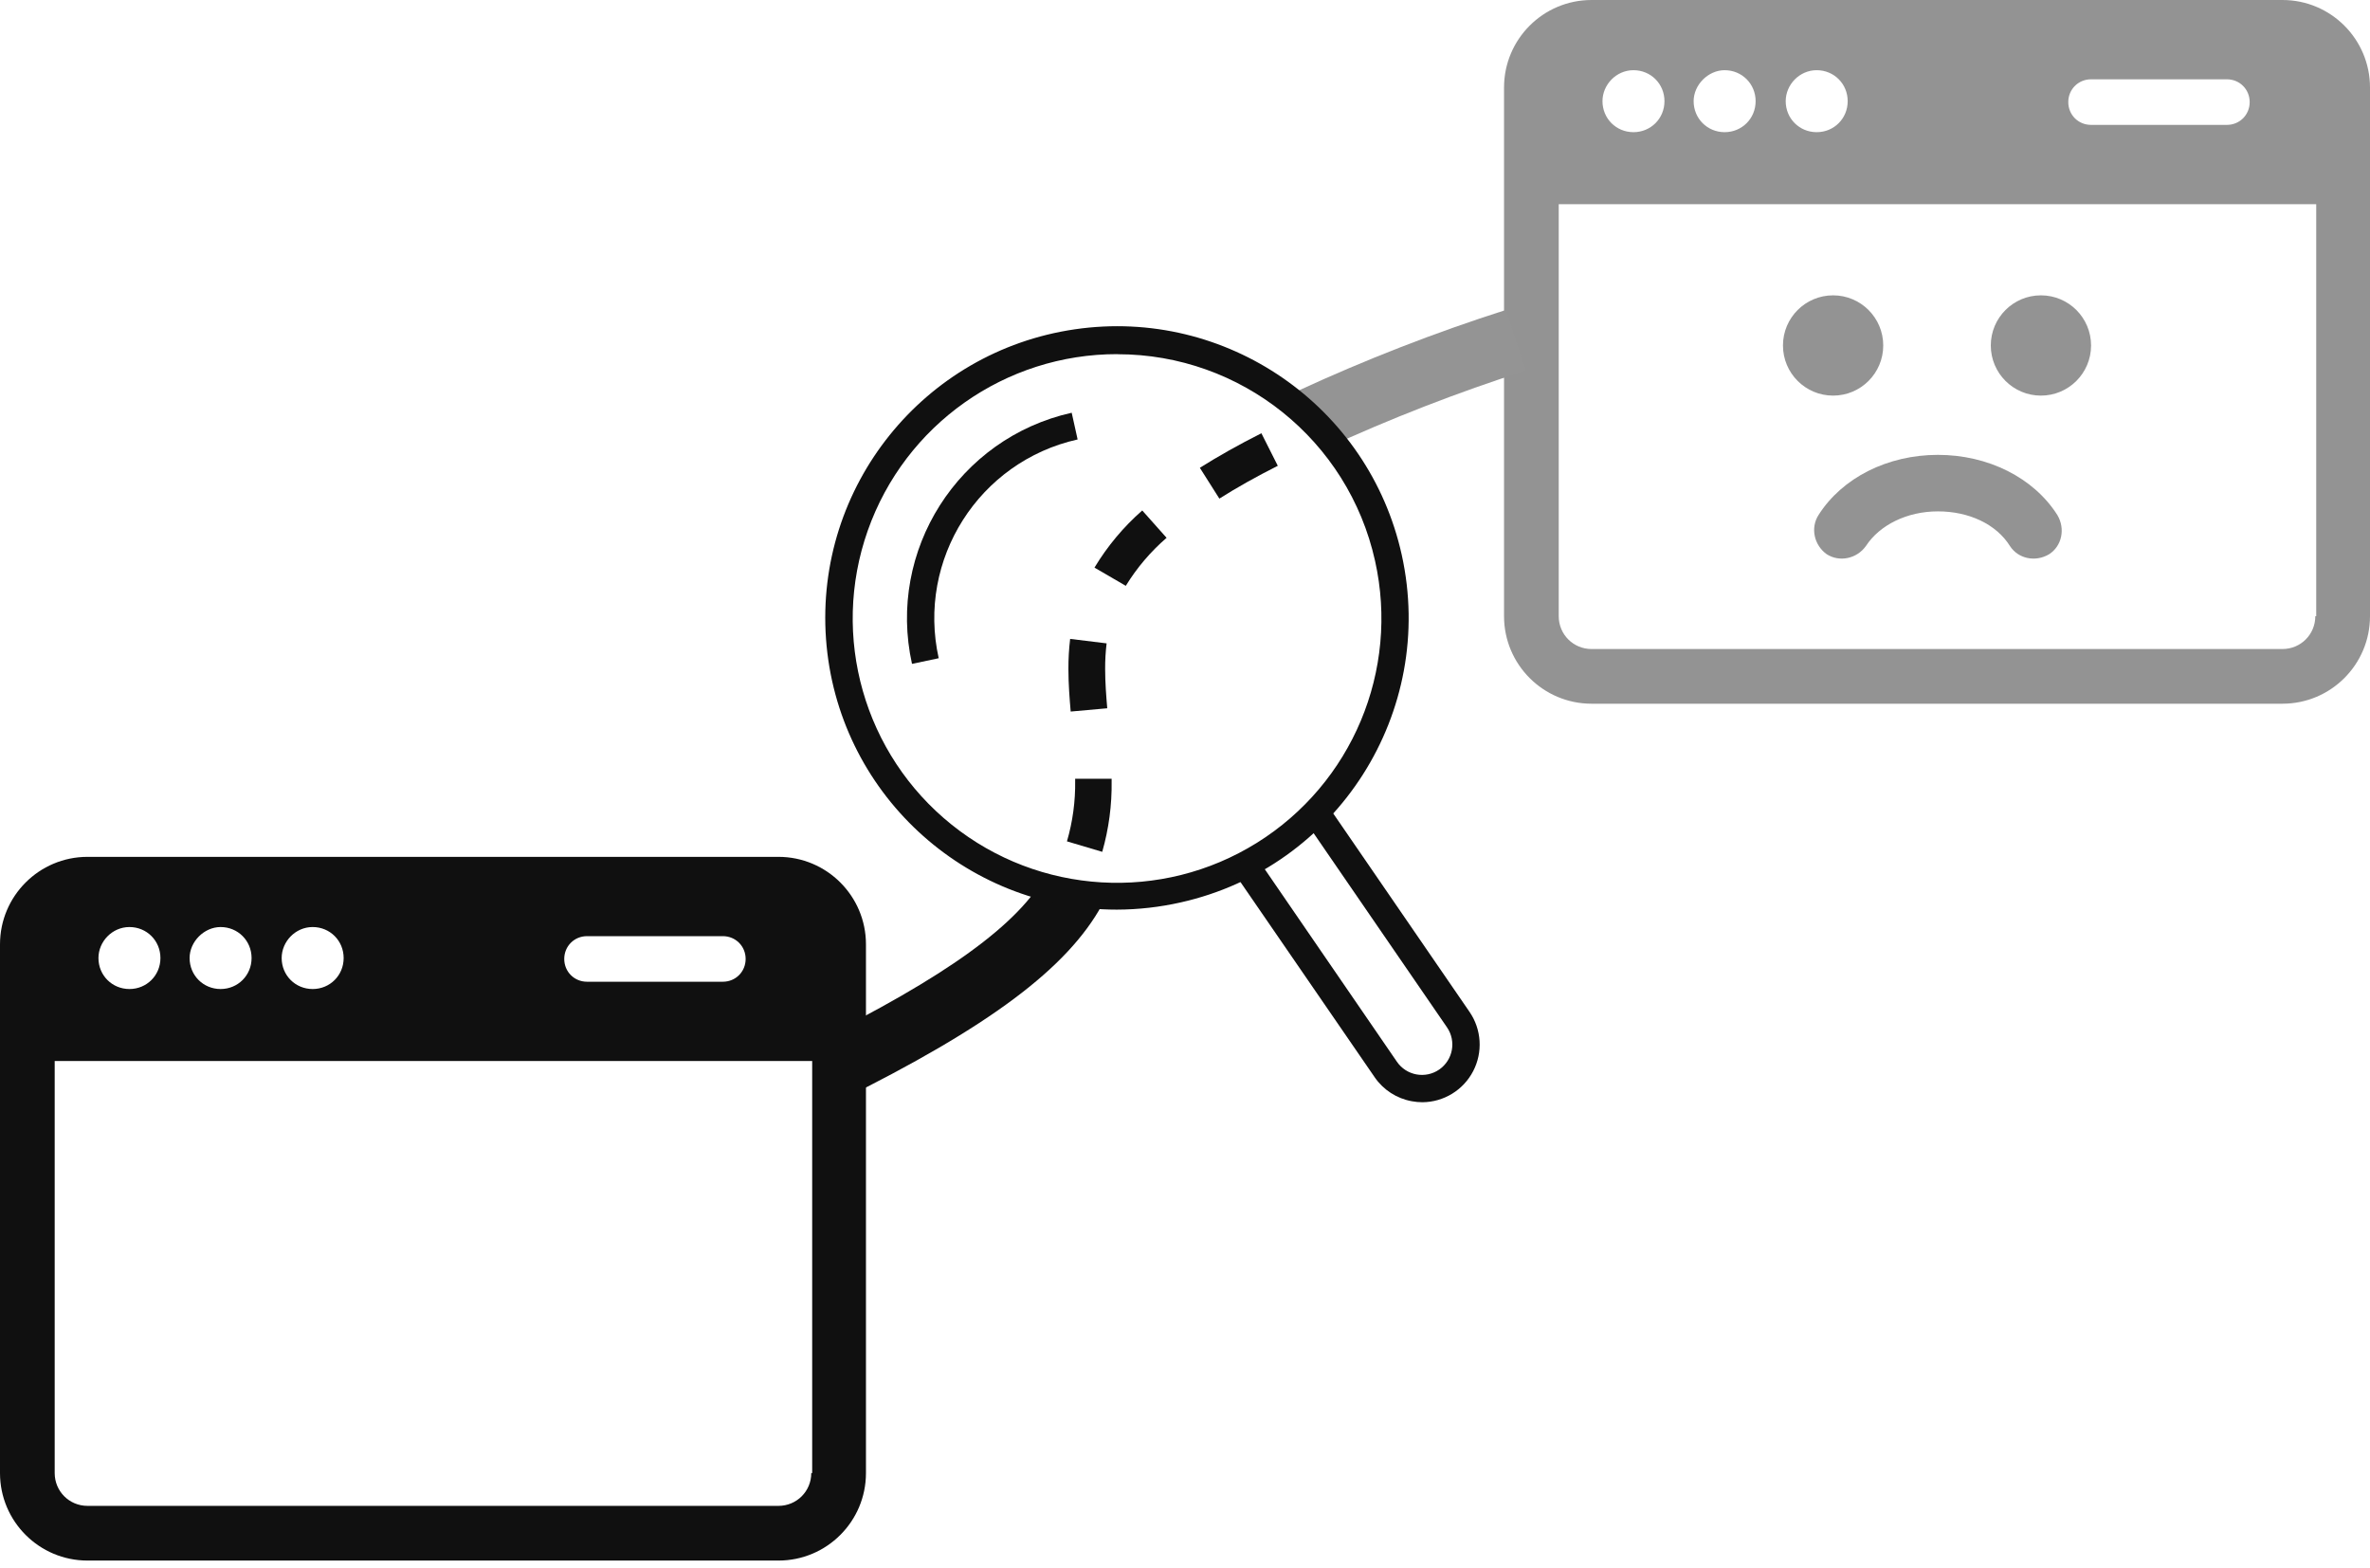
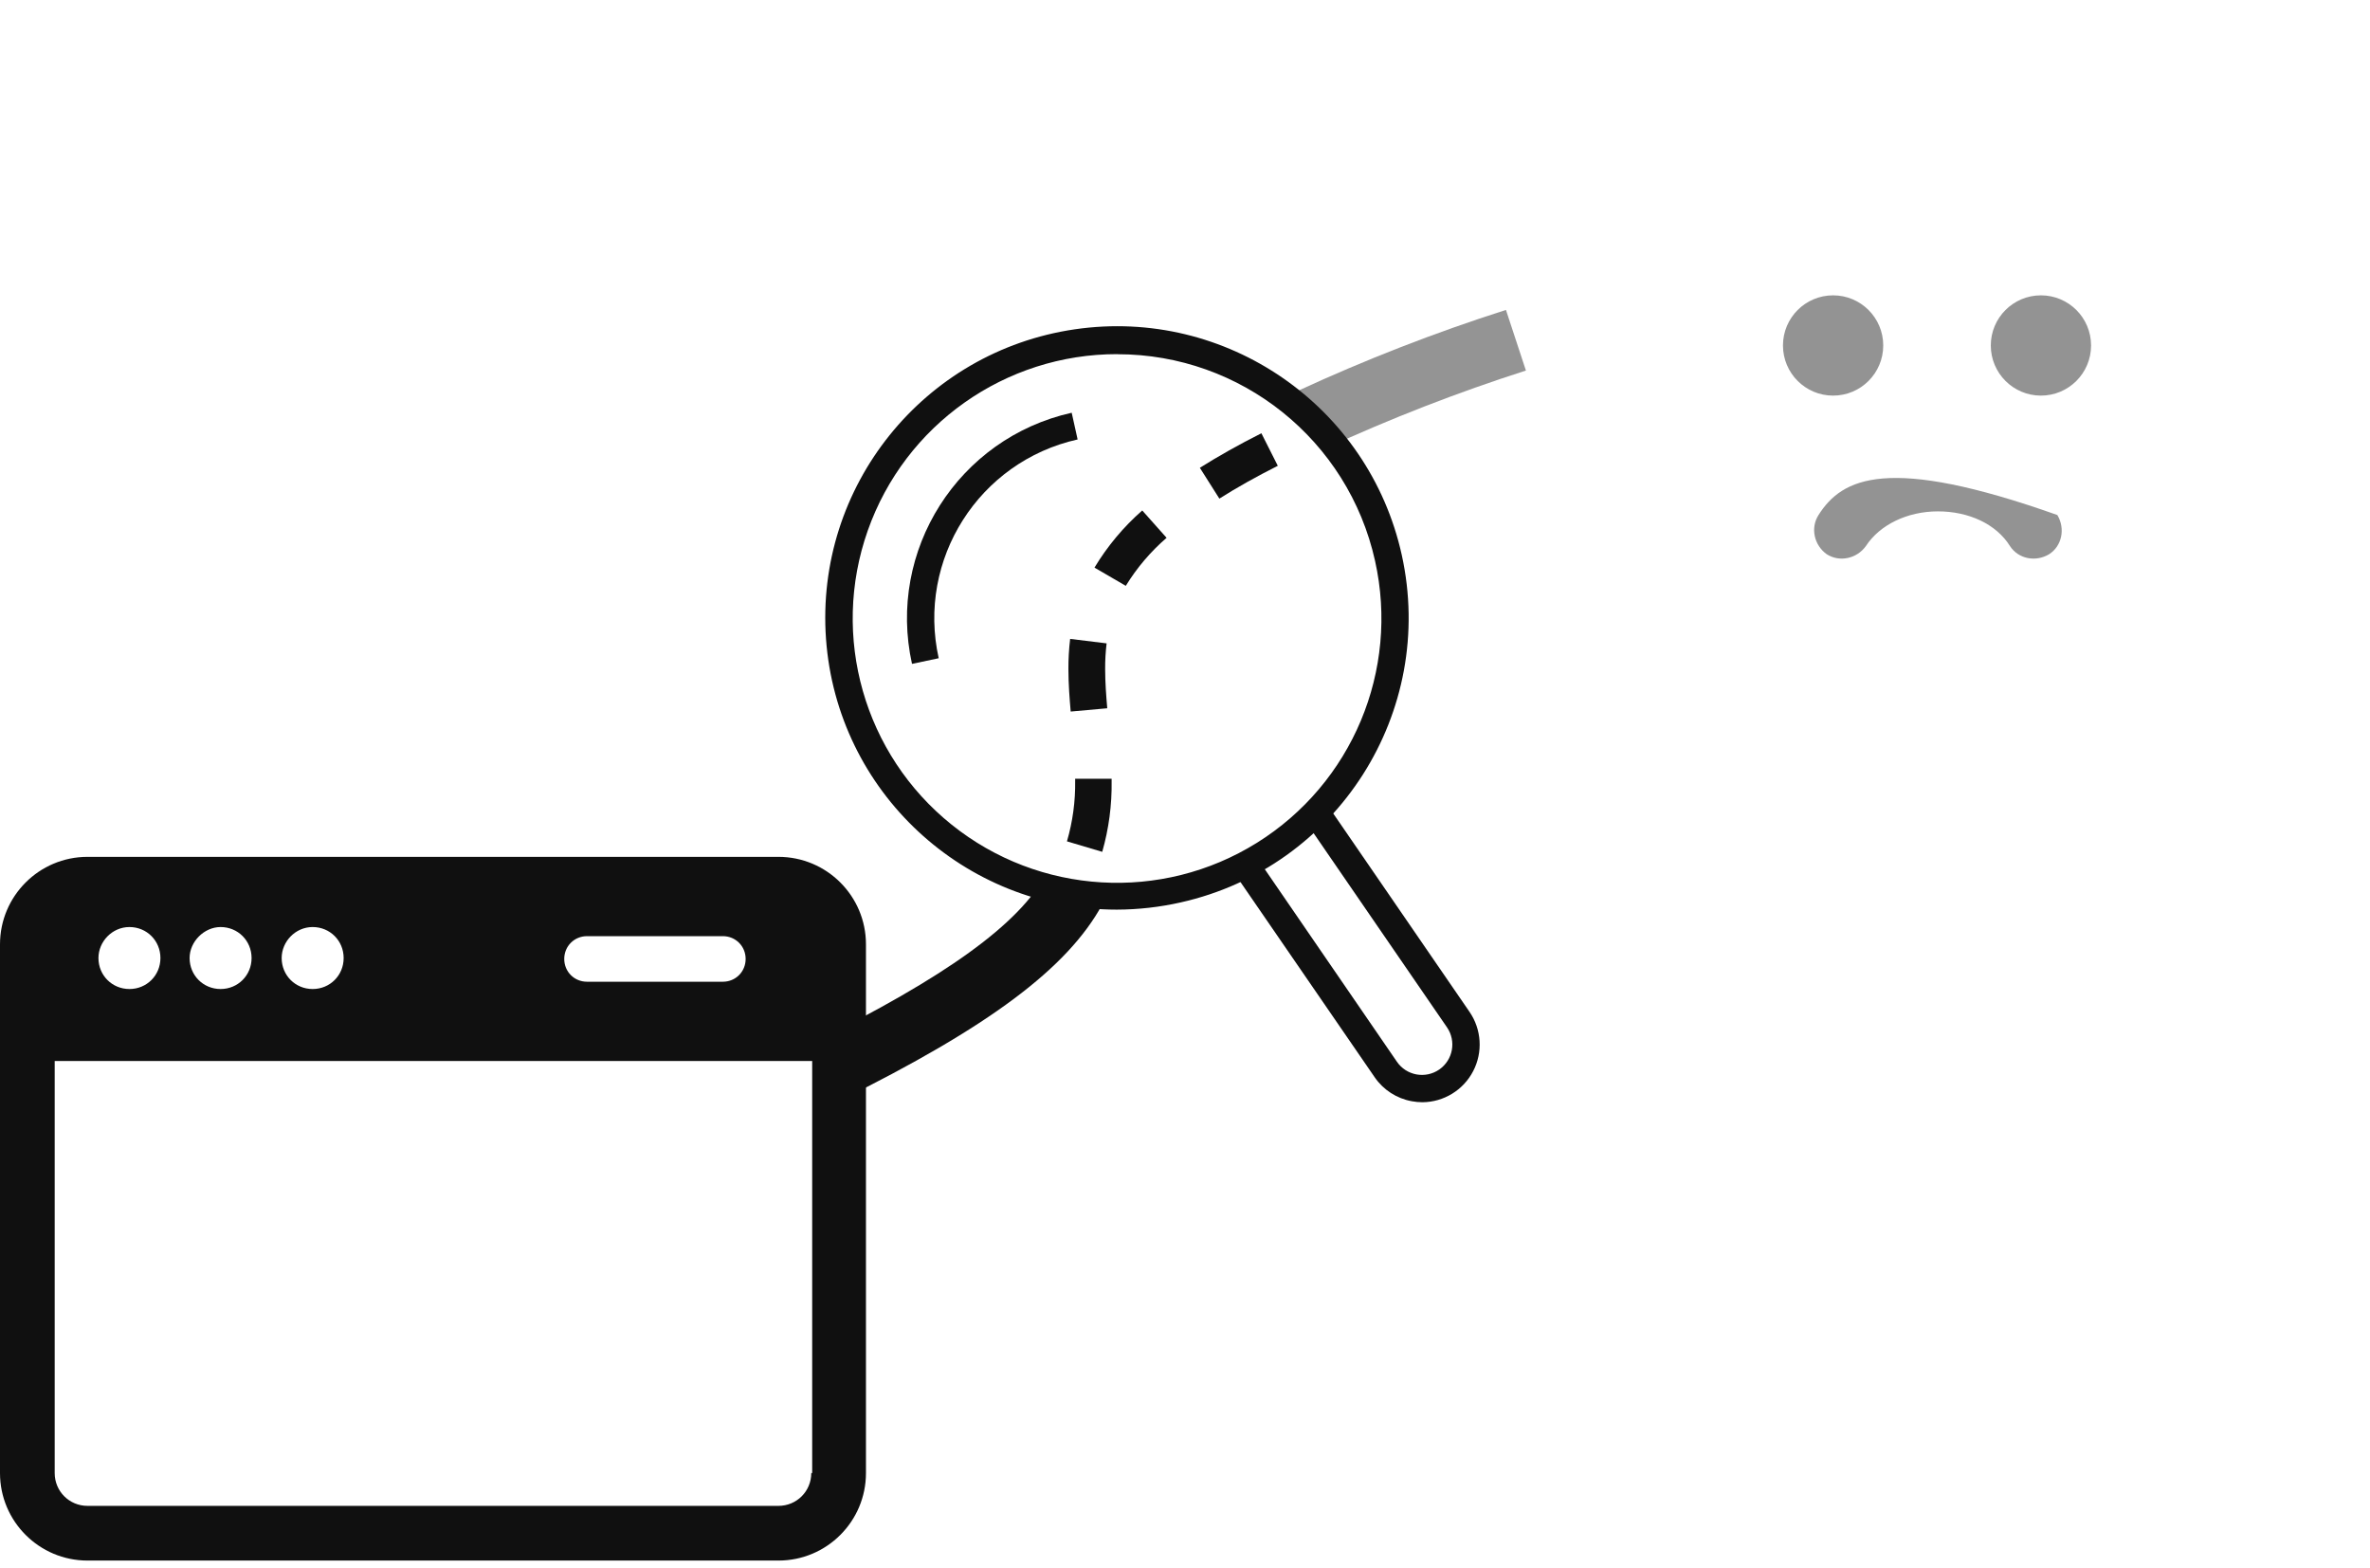
<svg xmlns="http://www.w3.org/2000/svg" width="260px" height="172px" viewBox="0 0 260 172" version="1.1">
  <title>Group</title>
  <g id="Page-1" stroke="none" stroke-width="1" fill="none" fill-rule="evenodd">
    <g id="Error-404" transform="translate(-120, -369)" fill-rule="nonzero">
      <g id="Group" transform="translate(120, 369)">
        <g id="noun_Error_3194175(1)-Copy" opacity="0.45" transform="translate(165, 0)" fill="#101010">
-           <path d="M85.4,0 L9.6,0 C4.3,0 0,4.3 0,9.6 L0,67.6 C0,72.9 4.3,77.2 9.6,77.2 L85.4,77.2 C90.7,77.2 95,72.9 95,67.6 L95,9.6 C95,4.3 90.7,0 85.4,0 Z M64.4,8.7 L79.3,8.7 C80.7,8.7 81.8,9.8 81.8,11.2 C81.8,12.6 80.7,13.7 79.3,13.7 L64.4,13.7 C63,13.7 61.9,12.6 61.9,11.2 C61.9,9.8 63,8.7 64.4,8.7 Z M34.3,7.7 C36.2,7.7 37.7,9.2 37.7,11.1 C37.7,13 36.2,14.5 34.3,14.5 C32.4,14.5 30.9,13 30.9,11.1 C30.9,9.3 32.4,7.7 34.3,7.7 Z M24.2,7.7 C26.1,7.7 27.6,9.2 27.6,11.1 C27.6,13 26.1,14.5 24.2,14.5 C22.3,14.5 20.8,13 20.8,11.1 C20.8,9.3 22.4,7.7 24.2,7.7 Z M14.2,7.7 C16.1,7.7 17.6,9.2 17.6,11.1 C17.6,13 16.1,14.5 14.2,14.5 C12.3,14.5 10.8,13 10.8,11.1 C10.8,9.3 12.3,7.7 14.2,7.7 Z M89,67.6 C89,69.6 87.4,71.2 85.4,71.2 L9.6,71.2 C7.6,71.2 6,69.6 6,67.6 L6,22.4 L89.1,22.4 L89.1,67.6 L89,67.6 Z" id="Shape" />
          <circle id="Oval" cx="36.1" cy="37.9" r="5.5" />
          <circle id="Oval" cx="58.9" cy="37.9" r="5.5" />
-           <path d="M34.5,56.5 C33.6,57.9 34,59.8 35.4,60.8 C36.8,61.7 38.7,61.3 39.7,59.9 C41.2,57.6 44.2,56.1 47.6,56.1 C51,56.1 54,57.5 55.5,59.9 C56.4,61.3 58.3,61.7 59.8,60.8 C61.2,59.9 61.6,58 60.7,56.5 C58.1,52.4 53.1,49.9 47.6,49.9 C42.1,49.9 37.1,52.4 34.5,56.5 Z" id="Path" />
+           <path d="M34.5,56.5 C33.6,57.9 34,59.8 35.4,60.8 C36.8,61.7 38.7,61.3 39.7,59.9 C41.2,57.6 44.2,56.1 47.6,56.1 C51,56.1 54,57.5 55.5,59.9 C56.4,61.3 58.3,61.7 59.8,60.8 C61.2,59.9 61.6,58 60.7,56.5 C42.1,49.9 37.1,52.4 34.5,56.5 Z" id="Path" />
        </g>
        <g id="noun_search-route_1390073(1)" transform="translate(89, 34)">
          <path d="M56.38,15.21 L53.38,8.88 C60.8,5.453 68.424,2.487 76.21,0 L78.4,6.65 C70.893,9.054 63.54,11.913 56.38,15.21 L56.38,15.21 Z" id="Path" fill="#949494" />
          <path d="M3.1,86.76 L-1.77635684e-15,80.48 C14.8,73.16 22.75,67.42 25.79,61.86 L31.93,65.22 C28.11,72.22 19.48,78.66 3.1,86.76 Z" id="Path" fill="#101010" />
          <path d="M31.92,59.45 L28.05,58.3 C28.679,56.144 28.983,53.906 28.95,51.66 L28.95,51.43 L32.95,51.43 L32.95,51.69 C32.989,54.313 32.642,56.928 31.92,59.45 L31.92,59.45 Z M28.46,44.06 C28.34,42.68 28.21,41.06 28.21,39.39 C28.205,38.287 28.268,37.185 28.4,36.09 L32.4,36.58 C32.289,37.512 32.235,38.451 32.24,39.39 C32.24,40.89 32.36,42.39 32.47,43.7 L28.46,44.06 Z M34.51,30.27 L31.07,28.27 C32.482,25.922 34.25,23.807 36.31,22 L38.98,25 C37.229,26.514 35.721,28.288 34.51,30.26 L34.51,30.27 Z M44.77,20.7 L42.63,17.32 C44.63,16.06 46.9,14.78 49.38,13.53 L51.18,17.1 C48.82,18.29 46.66,19.5 44.77,20.7 Z" id="Shape" fill="#101010" />
          <path d="M33.52,65.79 C16.749,65.782 2.829,52.827 1.618,36.1 C0.408,19.372 12.318,4.548 28.913,2.126 C45.508,-0.297 61.158,10.504 64.78,26.88 L64.78,26.88 C68.578,44.101 57.729,61.149 40.52,65 C38.223,65.518 35.875,65.783 33.52,65.79 L33.52,65.79 Z M33.59,4.85 C21.274,4.832 10.291,12.594 6.196,24.209 C2.102,35.824 5.791,48.759 15.396,56.467 C25.001,64.175 38.427,64.977 48.88,58.465 C59.333,51.953 64.534,39.55 61.85,27.53 C58.91,14.282 47.16,4.857 33.59,4.86 L33.59,4.85 Z" id="Shape" fill="#101010" />
          <path d="M11.05,38.83 C8.294,26.387 16.132,14.061 28.57,11.28 L29.22,14.21 C18.387,16.632 11.565,27.375 13.98,38.21 L11.05,38.83 Z" id="Path" fill="#101010" />
          <path d="M67.05,86.92 C66.657,86.919 66.266,86.882 65.88,86.81 C64.227,86.512 62.761,85.565 61.81,84.18 L46.05,61.26 L48.52,59.56 L64.25,82.48 C65.294,83.996 67.369,84.379 68.885,83.335 C70.401,82.291 70.784,80.216 69.74,78.7 L53.83,55.54 L56.3,53.84 L72.21,77 C73.538,78.929 73.693,81.434 72.612,83.511 C71.532,85.589 69.392,86.9 67.05,86.92 Z" id="Path" fill="#101010" />
        </g>
        <g id="noun_Error_3194175(1)" transform="translate(0, 94)" fill="#101010">
          <path d="M85.4,0 L9.6,0 C4.3,0 0,4.3 0,9.6 L0,67.6 C0,72.9 4.3,77.2 9.6,77.2 L85.4,77.2 C90.7,77.2 95,72.9 95,67.6 L95,9.6 C95,4.3 90.7,0 85.4,0 Z M64.4,8.7 L79.3,8.7 C80.7,8.7 81.8,9.8 81.8,11.2 C81.8,12.6 80.7,13.7 79.3,13.7 L64.4,13.7 C63,13.7 61.9,12.6 61.9,11.2 C61.9,9.8 63,8.7 64.4,8.7 Z M34.3,7.7 C36.2,7.7 37.7,9.2 37.7,11.1 C37.7,13 36.2,14.5 34.3,14.5 C32.4,14.5 30.9,13 30.9,11.1 C30.9,9.3 32.4,7.7 34.3,7.7 Z M24.2,7.7 C26.1,7.7 27.6,9.2 27.6,11.1 C27.6,13 26.1,14.5 24.2,14.5 C22.3,14.5 20.8,13 20.8,11.1 C20.8,9.3 22.4,7.7 24.2,7.7 Z M14.2,7.7 C16.1,7.7 17.6,9.2 17.6,11.1 C17.6,13 16.1,14.5 14.2,14.5 C12.3,14.5 10.8,13 10.8,11.1 C10.8,9.3 12.3,7.7 14.2,7.7 Z M89,67.6 C89,69.6 87.4,71.2 85.4,71.2 L9.6,71.2 C7.6,71.2 6,69.6 6,67.6 L6,22.4 L89.1,22.4 L89.1,67.6 L89,67.6 Z" id="Shape" />
        </g>
      </g>
    </g>
  </g>
</svg>